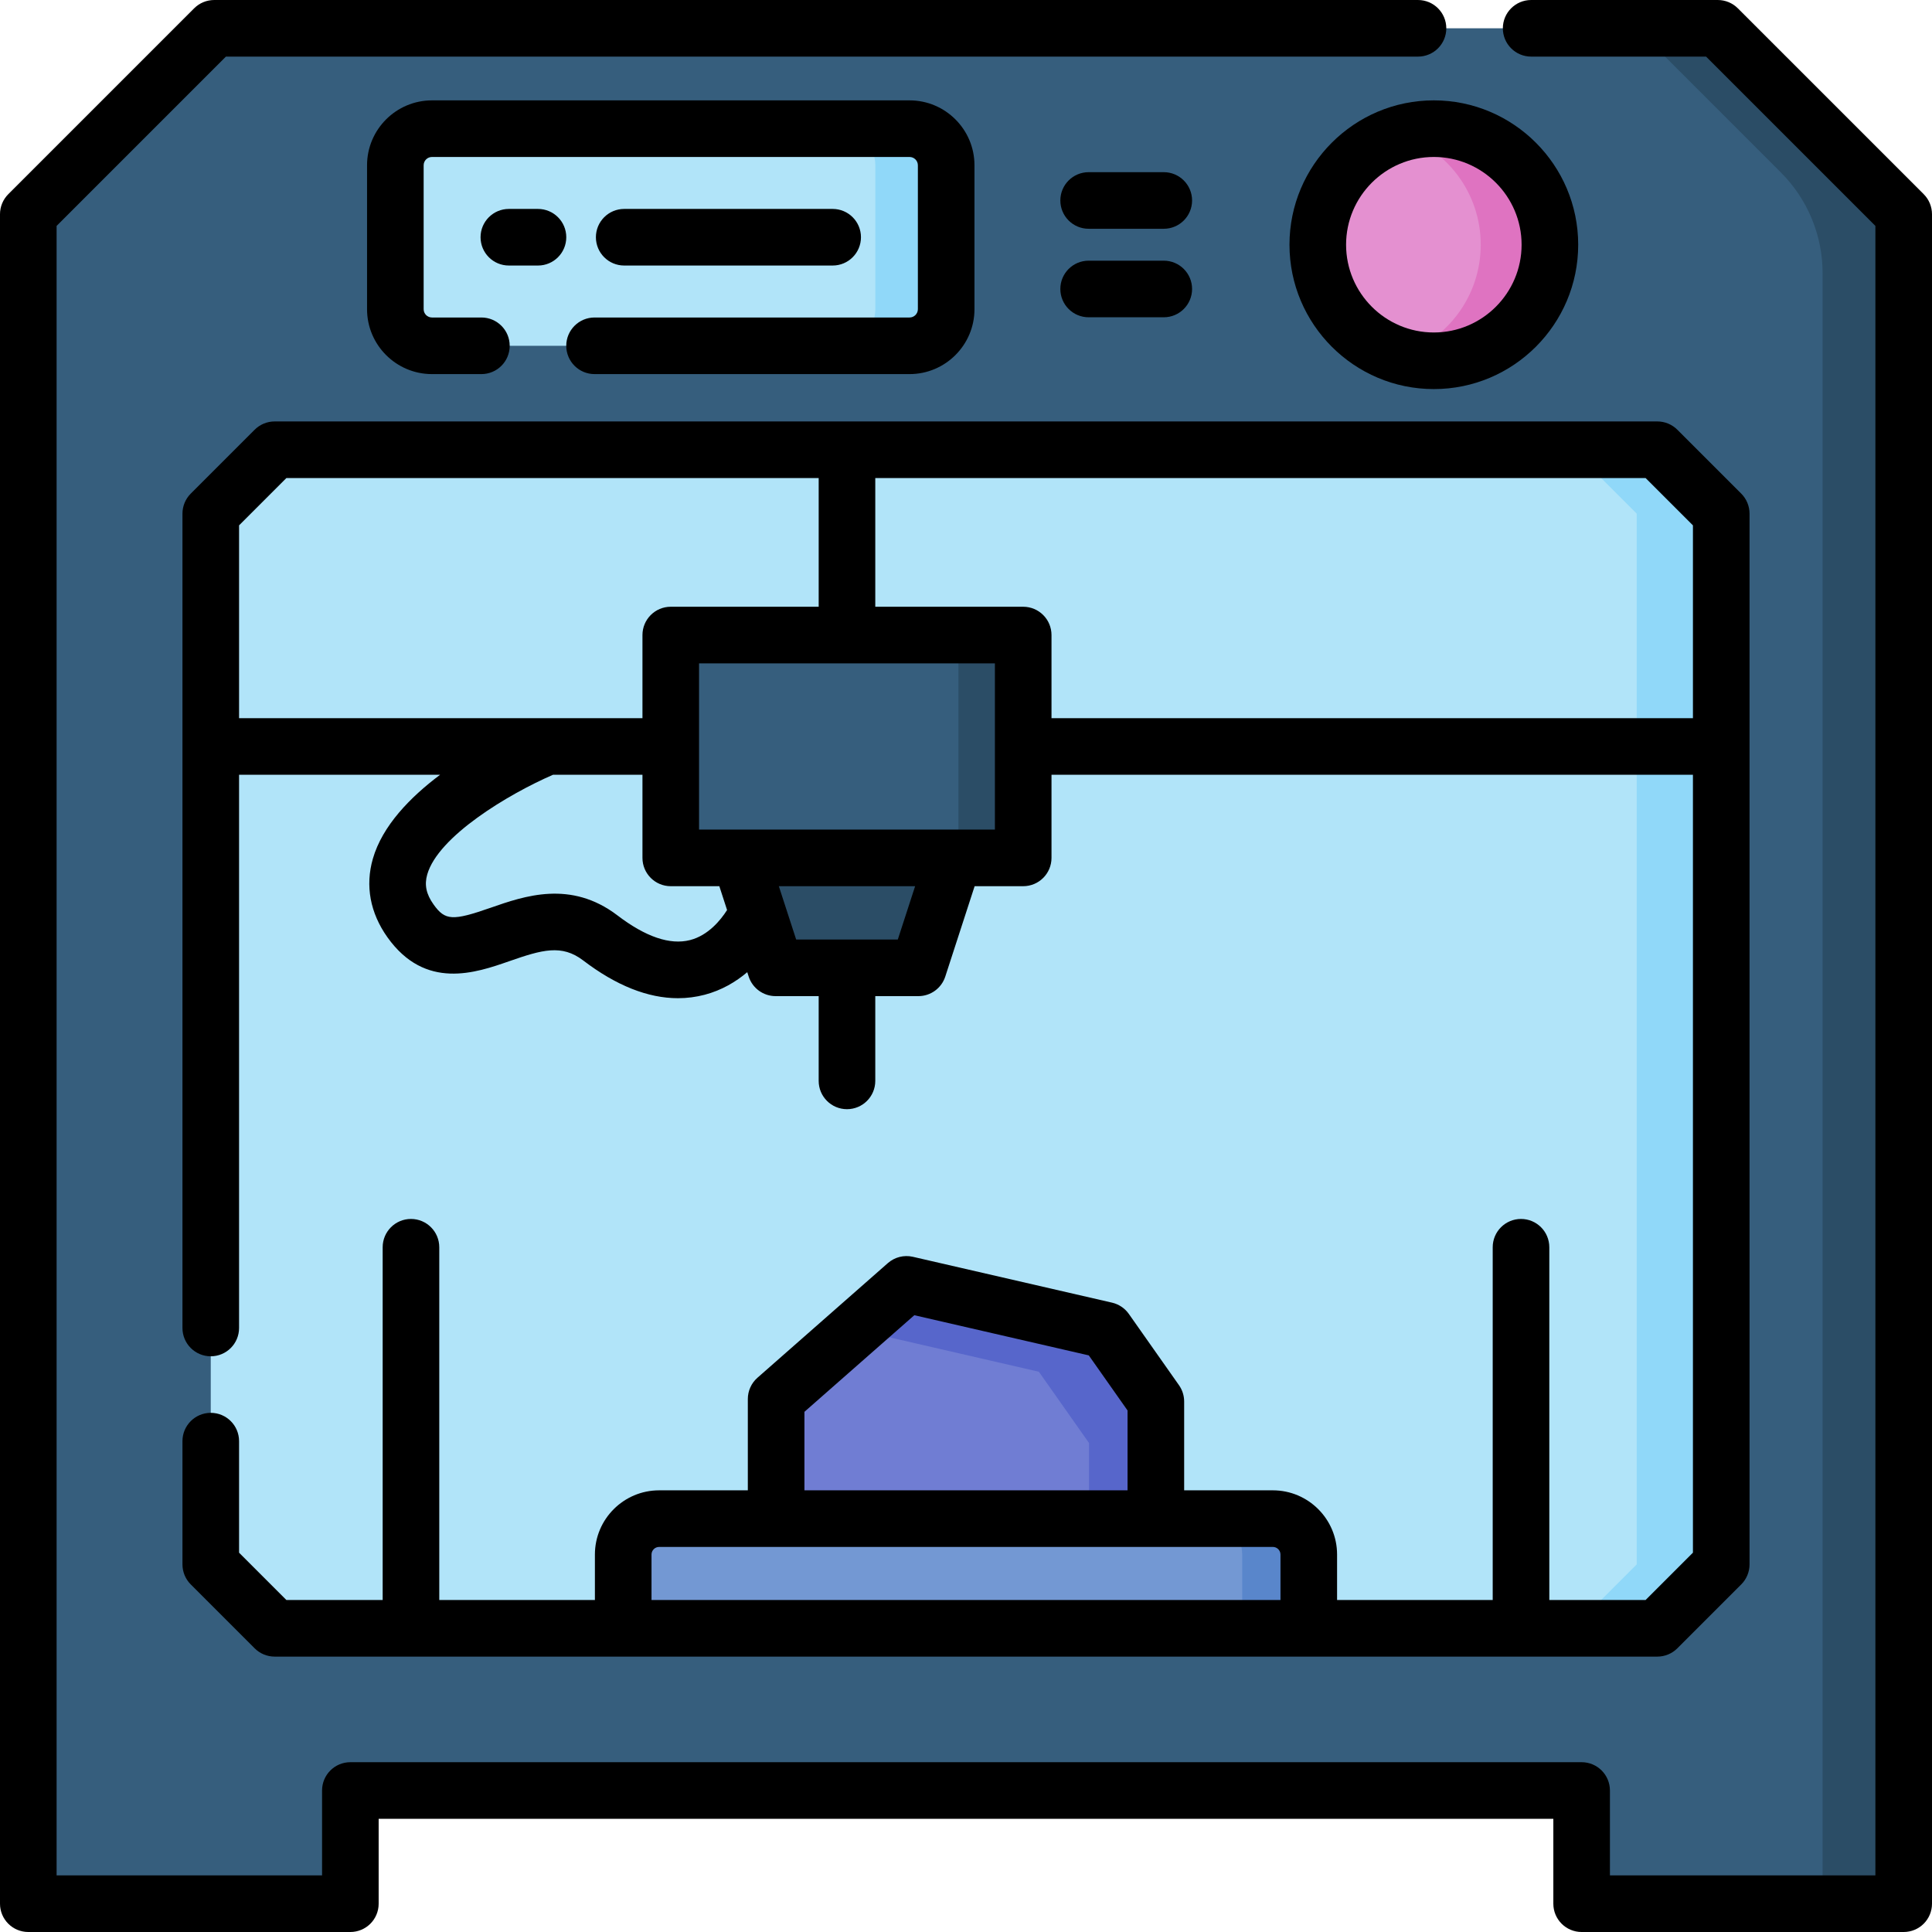
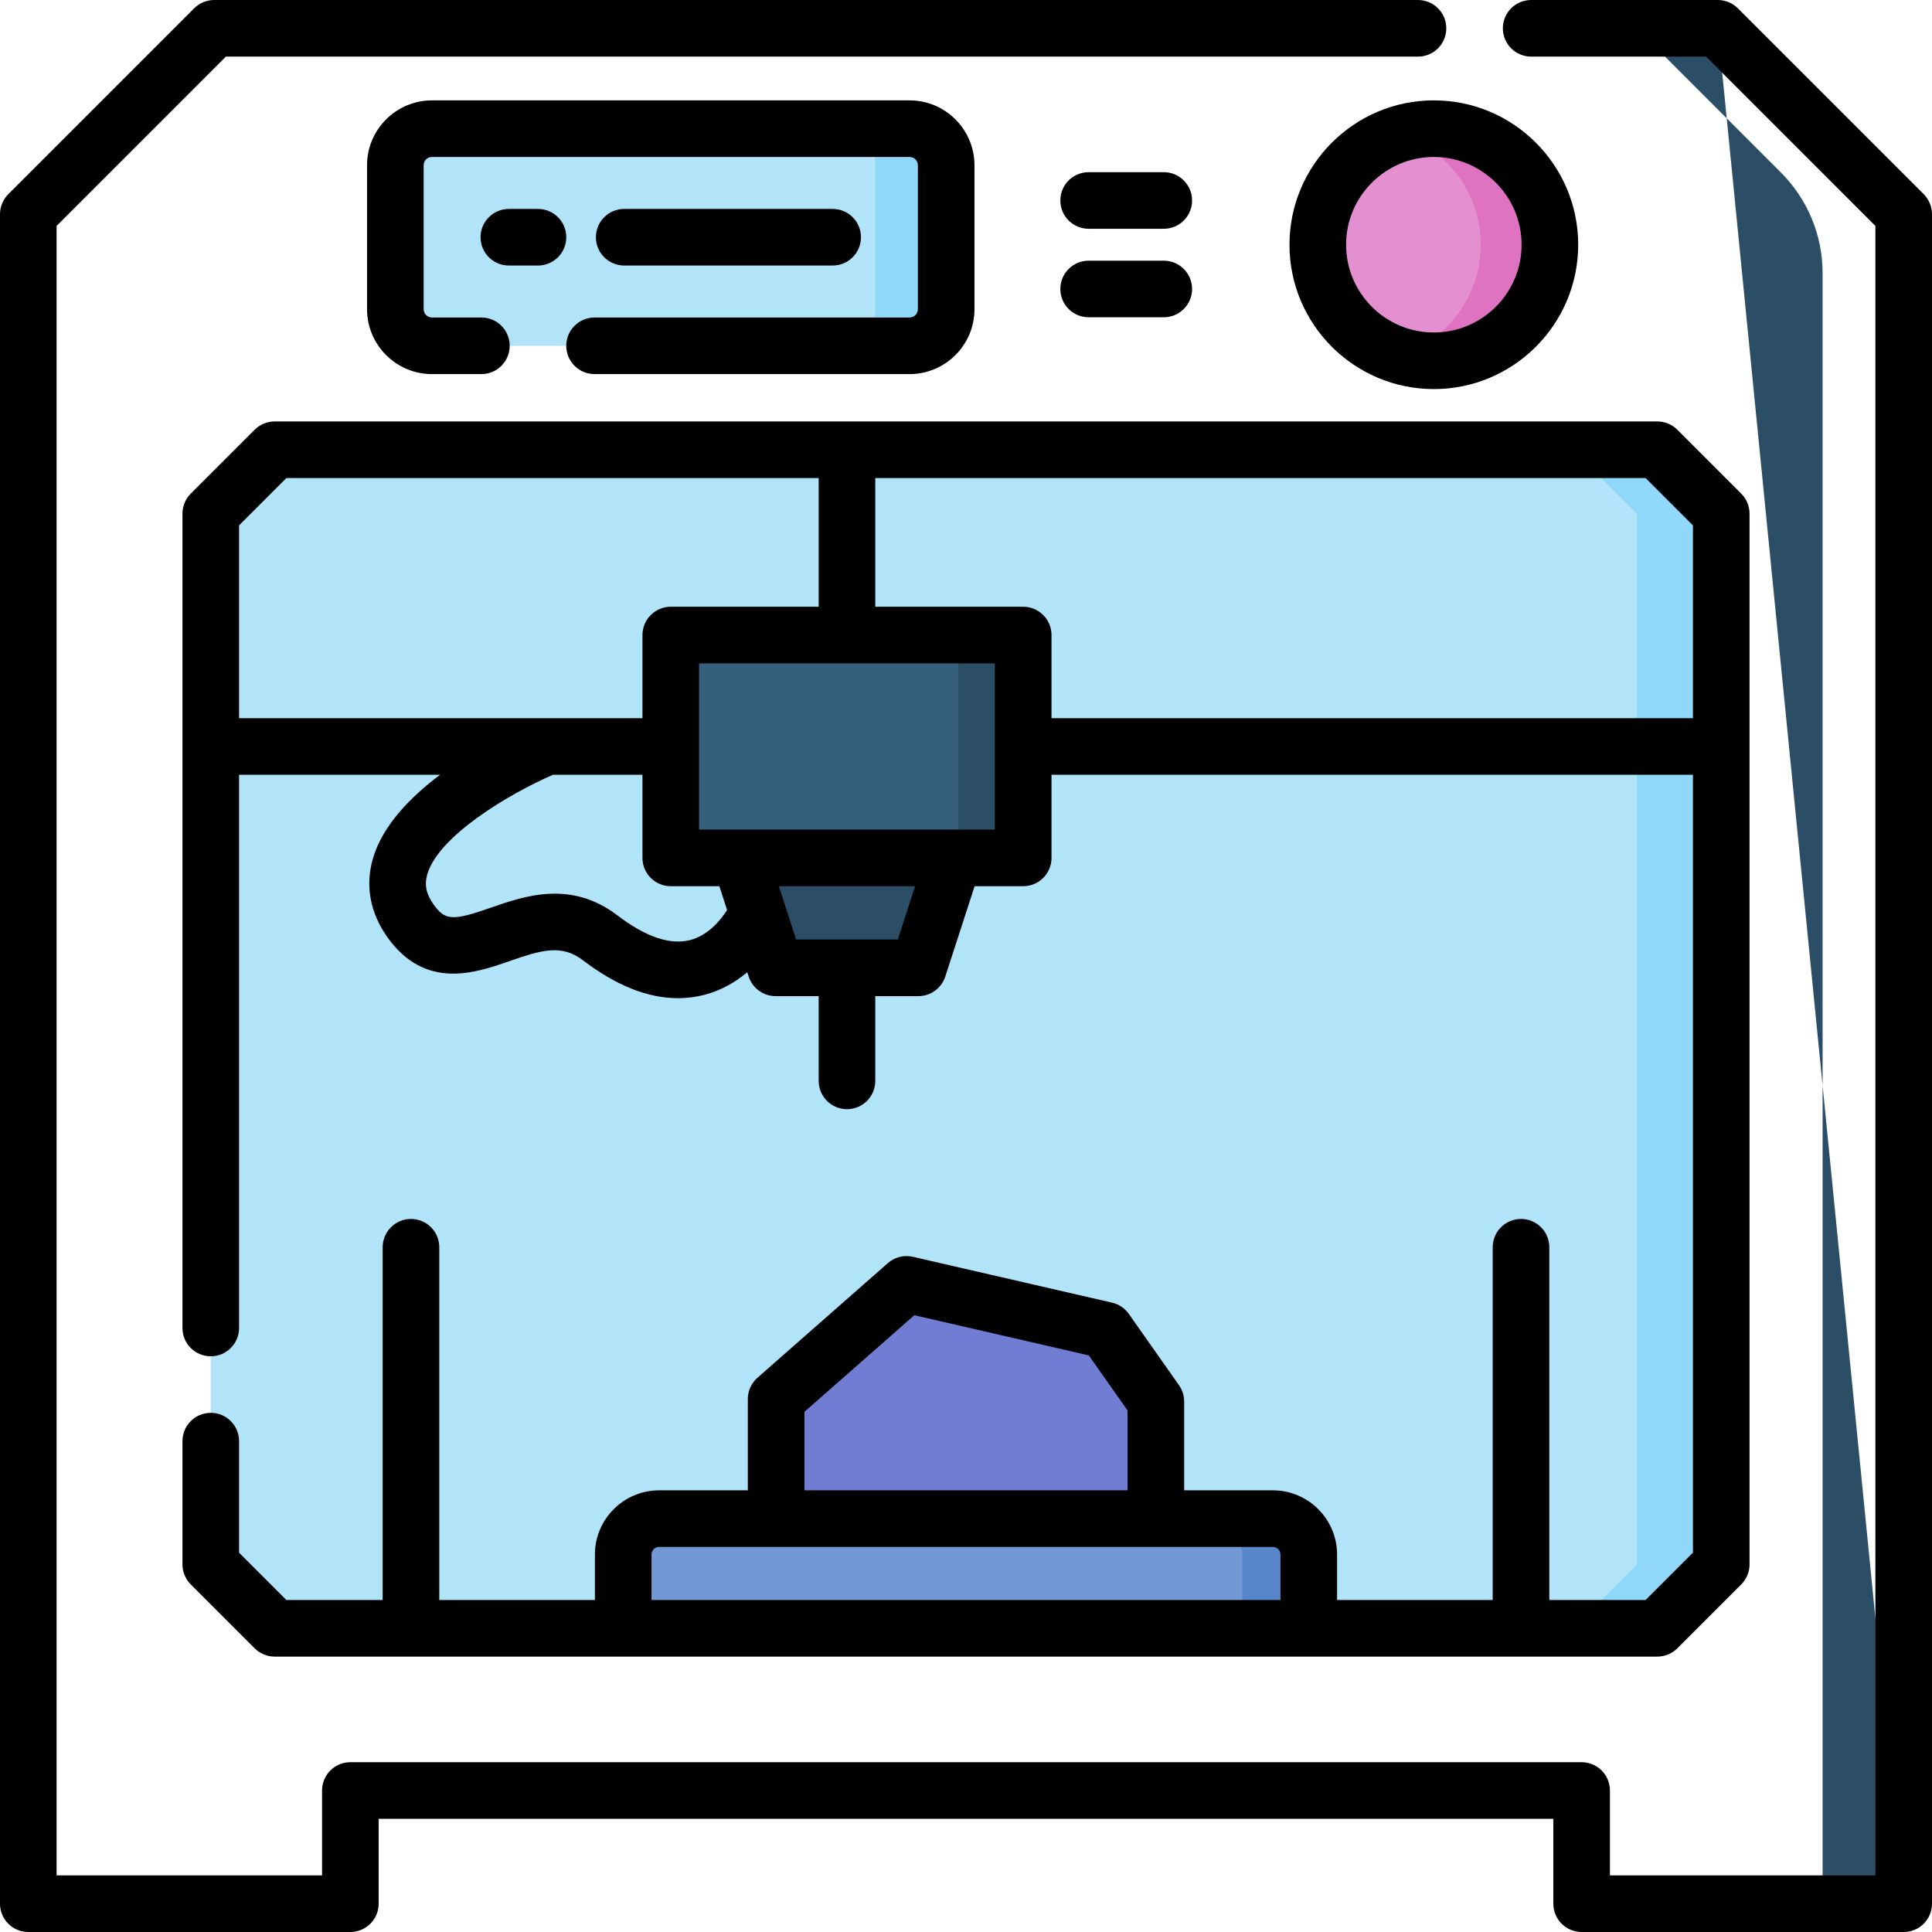
<svg xmlns="http://www.w3.org/2000/svg" id="Capa_1" enable-background="new 0 0 512.001 512.001" height="512" viewBox="0 0 512.001 512.001" width="512">
  <g>
-     <path d="m455.237 7.5h-398.474l-49.263 49.263v447.737h85.349v-30h326.302v30h85.349v-447.737z" fill="#365e7d" />
    <g>
-       <path d="m455.237 7.5h-21.492l38.222 38.221c7.07 7.07 11.042 16.659 11.042 26.657v432.122h21.491v-447.737z" fill="#2b4d66" />
+       <path d="m455.237 7.5h-21.492l38.222 38.221c7.07 7.07 11.042 16.659 11.042 26.657v432.122h21.491z" fill="#2b4d66" />
    </g>
    <path d="m439.21 431.519h-366.42c-6.614-6.614-10.322-10.322-16.936-16.936v-278.462c6.614-6.614 10.322-10.322 16.936-16.936h366.42c6.614 6.614 10.322 10.322 16.936 16.936v278.462c-6.614 6.614-10.322 10.322-16.936 16.936z" fill="#b1e4f9" />
    <path d="m439.21 119.185h-22.401c6.614 6.614 10.322 10.322 16.936 16.936v278.462c-6.614 6.614-10.322 10.322-16.936 16.936h22.401l16.936-16.936v-278.462c-6.614-6.614-10.322-10.322-16.936-16.936z" fill="#90d8f9" />
    <path d="m241.044 91.639h-126.57c-5.359 0-9.702-4.344-9.702-9.702v-38.136c0-5.359 4.344-9.702 9.702-9.702h126.57c5.359 0 9.702 4.344 9.702 9.702v38.136c.001 5.358-4.343 9.702-9.702 9.702z" fill="#b1e4f9" />
    <path d="m241.044 34.099h-18.774c5.359 0 9.703 4.344 9.703 9.703v38.136c0 5.359-4.344 9.702-9.703 9.702h18.774c5.359 0 9.703-4.344 9.703-9.702v-38.137c0-5.358-4.344-9.702-9.703-9.702z" fill="#90d8f9" />
    <circle cx="379.983" cy="64.855" fill="#e490d0" r="30.756" />
    <path d="m379.983 34.099c-3.192 0-6.27.487-9.164 1.389 12.51 3.9 21.592 15.573 21.592 29.367s-9.082 25.467-21.592 29.367c2.895.902 5.973 1.389 9.164 1.389 16.986 0 30.756-13.77 30.756-30.756s-13.77-30.756-30.756-30.756z" fill="#df73c1" />
    <path d="m177.759 168.294h93.402v59.057h-93.402z" fill="#365e7d" />
    <path d="m254 168.294h17.161v59.057h-17.161z" fill="#2b4d66" />
    <path d="m243.376 256.485h-37.831l-9.465-29.134h56.76z" fill="#2b4d66" />
    <path d="m346.841 431.519h-181.682v-19.549c0-5.256 4.261-9.516 9.516-9.516h162.65c5.256 0 9.516 4.261 9.516 9.516z" fill="#7398d3" />
    <path d="m337.325 402.454h-17.641c5.256 0 9.516 4.261 9.516 9.516v19.548h17.641v-19.548c0-5.255-4.26-9.516-9.516-9.516z" fill="#5986cb" />
    <path d="m205.685 402.454v-31.701l34.556-30.379 52.784 12.151 13.291 18.889v31.04z" fill="#707dd3" />
-     <path d="m293.025 352.525-52.784-12.151-13.591 11.948 48.663 11.203 13.291 18.889v20.04h17.712v-31.04z" fill="#5766cb" />
    <g>
      <path d="m379.982 26.598c-21.095 0-38.256 17.162-38.256 38.257s17.161 38.256 38.256 38.256 38.257-17.161 38.257-38.256-17.162-38.257-38.257-38.257zm0 61.513c-12.823 0-23.256-10.433-23.256-23.256 0-12.824 10.433-23.257 23.256-23.257 12.824 0 23.257 10.433 23.257 23.257 0 12.823-10.432 23.256-23.257 23.256z" />
      <path d="m288.501 60.628h19.913c4.143 0 7.5-3.357 7.5-7.5s-3.357-7.5-7.5-7.5h-19.913c-4.143 0-7.5 3.357-7.5 7.5s3.357 7.5 7.5 7.5z" />
      <path d="m288.501 84.082h19.913c4.143 0 7.5-3.357 7.5-7.5s-3.357-7.5-7.5-7.5h-19.913c-4.143 0-7.5 3.357-7.5 7.5s3.357 7.5 7.5 7.5z" />
      <path d="m142.569 55.369h-7.716c-4.143 0-7.5 3.357-7.5 7.5s3.357 7.5 7.5 7.5h7.716c4.143 0 7.5-3.357 7.5-7.5s-3.357-7.5-7.5-7.5z" />
      <path d="m220.665 70.369c4.143 0 7.5-3.357 7.5-7.5s-3.357-7.5-7.5-7.5h-55.245c-4.143 0-7.5 3.357-7.5 7.5s3.357 7.5 7.5 7.5z" />
      <path d="m157.563 99.139h83.48c9.486 0 17.203-7.717 17.203-17.202v-38.136c0-9.485-7.717-17.202-17.203-17.202h-126.568c-9.485 0-17.203 7.717-17.203 17.202v38.136c0 9.485 7.718 17.202 17.203 17.202h13.102c4.143 0 7.5-3.357 7.5-7.5s-3.357-7.5-7.5-7.5h-13.102c-1.215 0-2.203-.988-2.203-2.202v-38.136c0-1.214.988-2.202 2.203-2.202h126.569c1.215 0 2.203.988 2.203 2.202v38.136c0 1.214-.988 2.202-2.203 2.202h-83.48c-4.143 0-7.5 3.357-7.5 7.5s3.357 7.5 7.499 7.5z" />
      <path d="m509.805 51.459-49.264-49.262c-1.407-1.406-3.314-2.197-5.304-2.197h-49.465c-4.143 0-7.5 3.357-7.5 7.5s3.357 7.5 7.5 7.5h46.358l44.87 44.869v437.131h-70.35v-22.5c0-4.143-3.357-7.5-7.5-7.5h-326.301c-4.143 0-7.5 3.357-7.5 7.5v22.5h-70.349v-437.13l44.869-44.87h315.916c4.143 0 7.5-3.357 7.5-7.5s-3.357-7.5-7.5-7.5h-319.022c-1.989 0-3.896.79-5.304 2.196l-49.263 49.263c-1.406 1.408-2.196 3.315-2.196 5.304v447.737c0 4.143 3.357 7.5 7.5 7.5h85.349c4.143 0 7.5-3.357 7.5-7.5v-22.5h311.303v22.5c0 4.143 3.357 7.5 7.5 7.5h85.35c4.143 0 7.5-3.357 7.5-7.5v-447.737c-.001-1.989-.791-3.896-2.197-5.304z" />
      <path d="m55.854 374.418c-4.143 0-7.5 3.357-7.5 7.5v32.664c0 1.989.79 3.896 2.196 5.303l16.936 16.937c1.406 1.407 3.314 2.197 5.304 2.197h366.42c1.989 0 3.896-.79 5.304-2.196l16.937-16.937c1.406-1.407 2.196-3.314 2.196-5.304v-278.461c0-1.989-.79-3.897-2.197-5.304l-16.936-16.936c-1.407-1.406-3.314-2.196-5.304-2.196h-366.42c-1.989 0-3.897.79-5.304 2.197l-16.936 16.935c-1.406 1.407-2.196 3.314-2.196 5.304v215.811c0 4.143 3.357 7.5 7.5 7.5s7.5-3.357 7.5-7.5v-146.609h53.275c-7.966 5.976-15.306 13.545-17.813 22.239-2.068 7.173-.732 14.376 3.864 20.832 10.035 14.091 23.421 9.424 32.279 6.334 8.701-3.033 13.901-4.539 19.586-.203 8.732 6.66 17.152 10.009 25.124 10.009 2.402 0 4.765-.305 7.082-.914 4.547-1.196 8.285-3.446 11.281-5.983l.379 1.166c1.004 3.09 3.884 5.183 7.133 5.183h11.415v22.461c0 4.143 3.357 7.5 7.5 7.5s7.5-3.357 7.5-7.5v-22.461h11.416c3.249 0 6.129-2.093 7.133-5.183l7.78-23.951h12.872c4.143 0 7.5-3.357 7.5-7.5v-22.028h169.985v206.153l-12.543 12.543h-25.518v-93.484c0-4.143-3.357-7.5-7.5-7.5s-7.5 3.357-7.5 7.5v93.484h-41.244v-12.05c0-9.383-7.634-17.016-17.017-17.016h-23.509v-23.541c0-1.545-.478-3.053-1.366-4.316l-13.291-18.888c-1.064-1.512-2.649-2.577-4.451-2.992l-52.784-12.152c-2.351-.543-4.822.083-6.635 1.676l-34.557 30.38c-1.619 1.424-2.548 3.477-2.548 5.633v24.201h-23.509c-9.383 0-17.017 7.633-17.017 17.016v12.049h-41.245v-93.484c0-4.143-3.357-7.5-7.5-7.5s-7.5 3.357-7.5 7.5v93.484h-25.515l-12.542-12.543v-29.558c0-4.143-3.357-7.501-7.5-7.501zm7.5-235.191 12.542-12.542h141.064v34.108h-39.201c-4.143 0-7.5 3.357-7.5 7.5v22.029c-10.667 0-89.745 0-106.904 0v-51.095zm119.499 109.908c-5.288 1.349-11.751-.849-19.211-6.538-12.38-9.441-24.658-5.159-33.621-2.032-10.093 3.521-12.073 3.409-15.121-.872-1.953-2.742-2.469-5.199-1.673-7.968 2.897-10.071 21.413-21.235 33.319-26.402h23.713v22.028c0 4.143 3.357 7.5 7.5 7.5h12.872l2.052 6.316c-1.661 2.613-4.956 6.723-9.83 7.968zm55.074-.15h-26.933c-1.111-3.42-3.482-10.718-4.592-14.134h36.115zm25.734-29.134h-78.402v-44.058h78.402zm15-29.528v-22.029c0-4.143-3.357-7.5-7.5-7.5h-39.201v-34.108h204.144l12.543 12.542v51.096h-169.986zm-65.476 183.823 29.121-25.601 46.238 10.645 10.272 14.598v21.167h-85.632v-20.809zm-40.526 37.824c0-1.111.904-2.016 2.017-2.016h162.649c1.112 0 2.017.904 2.017 2.016v12.049h-166.683z" />
    </g>
  </g>
</svg>